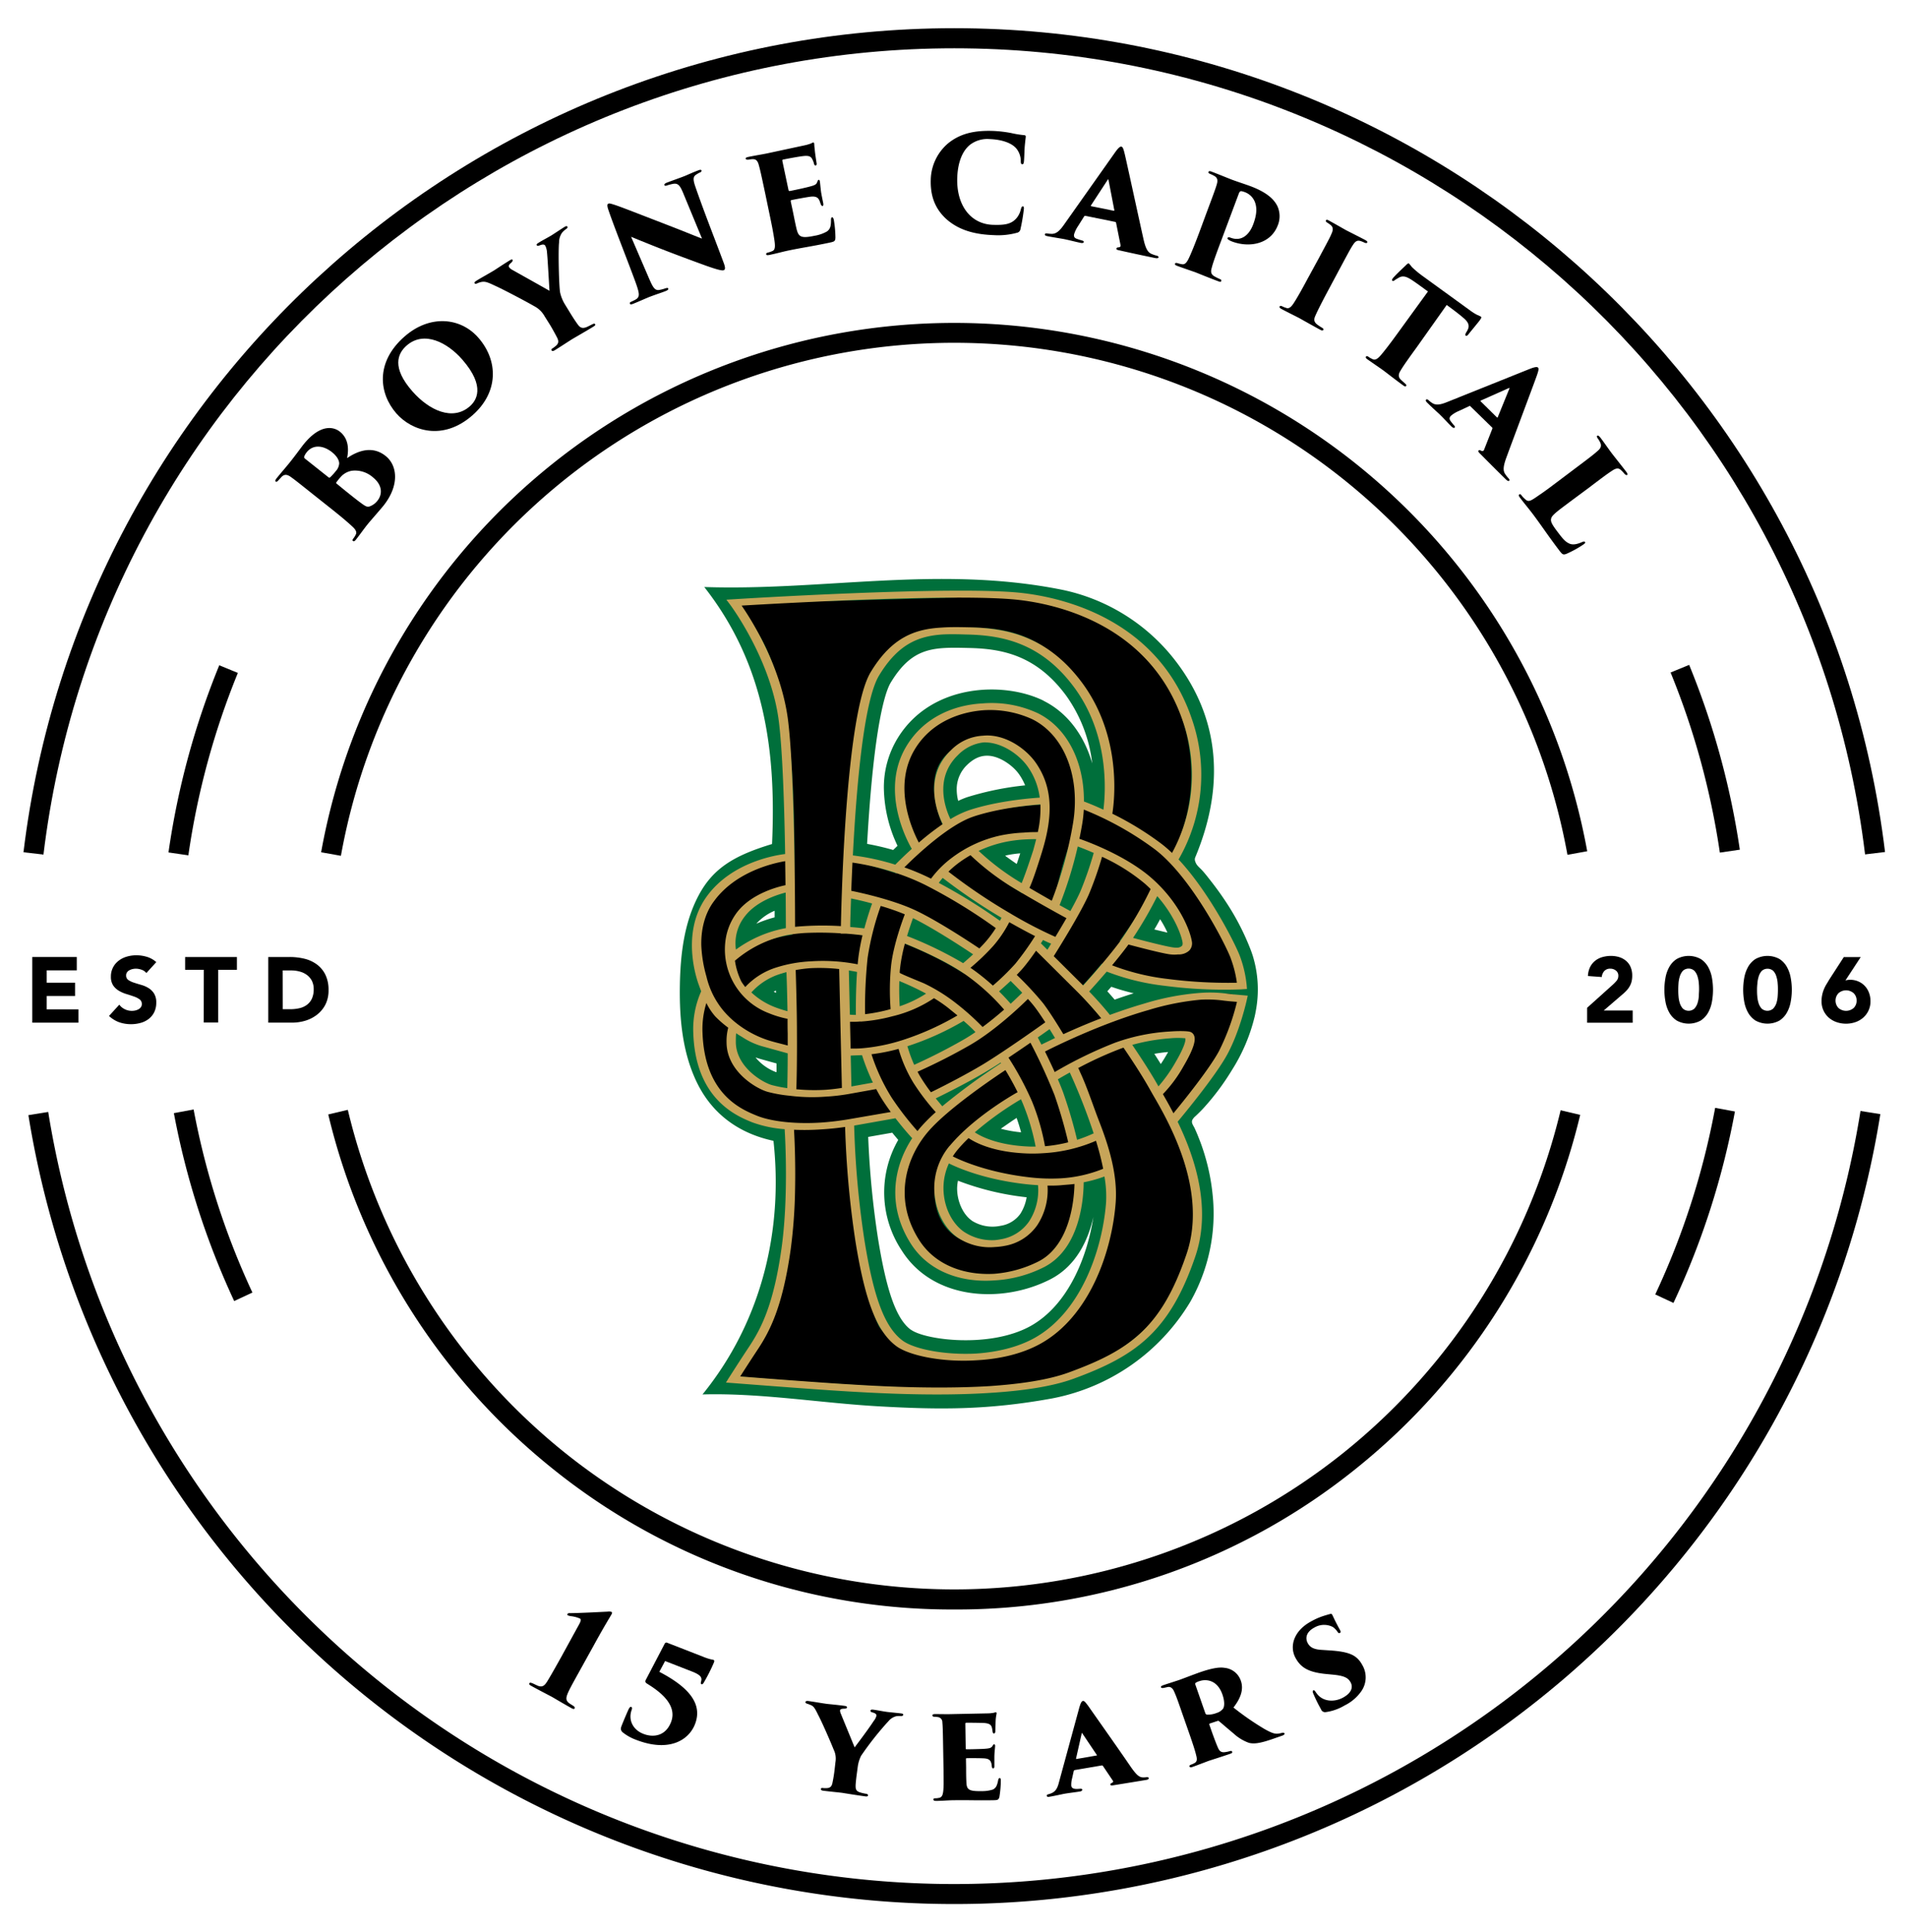
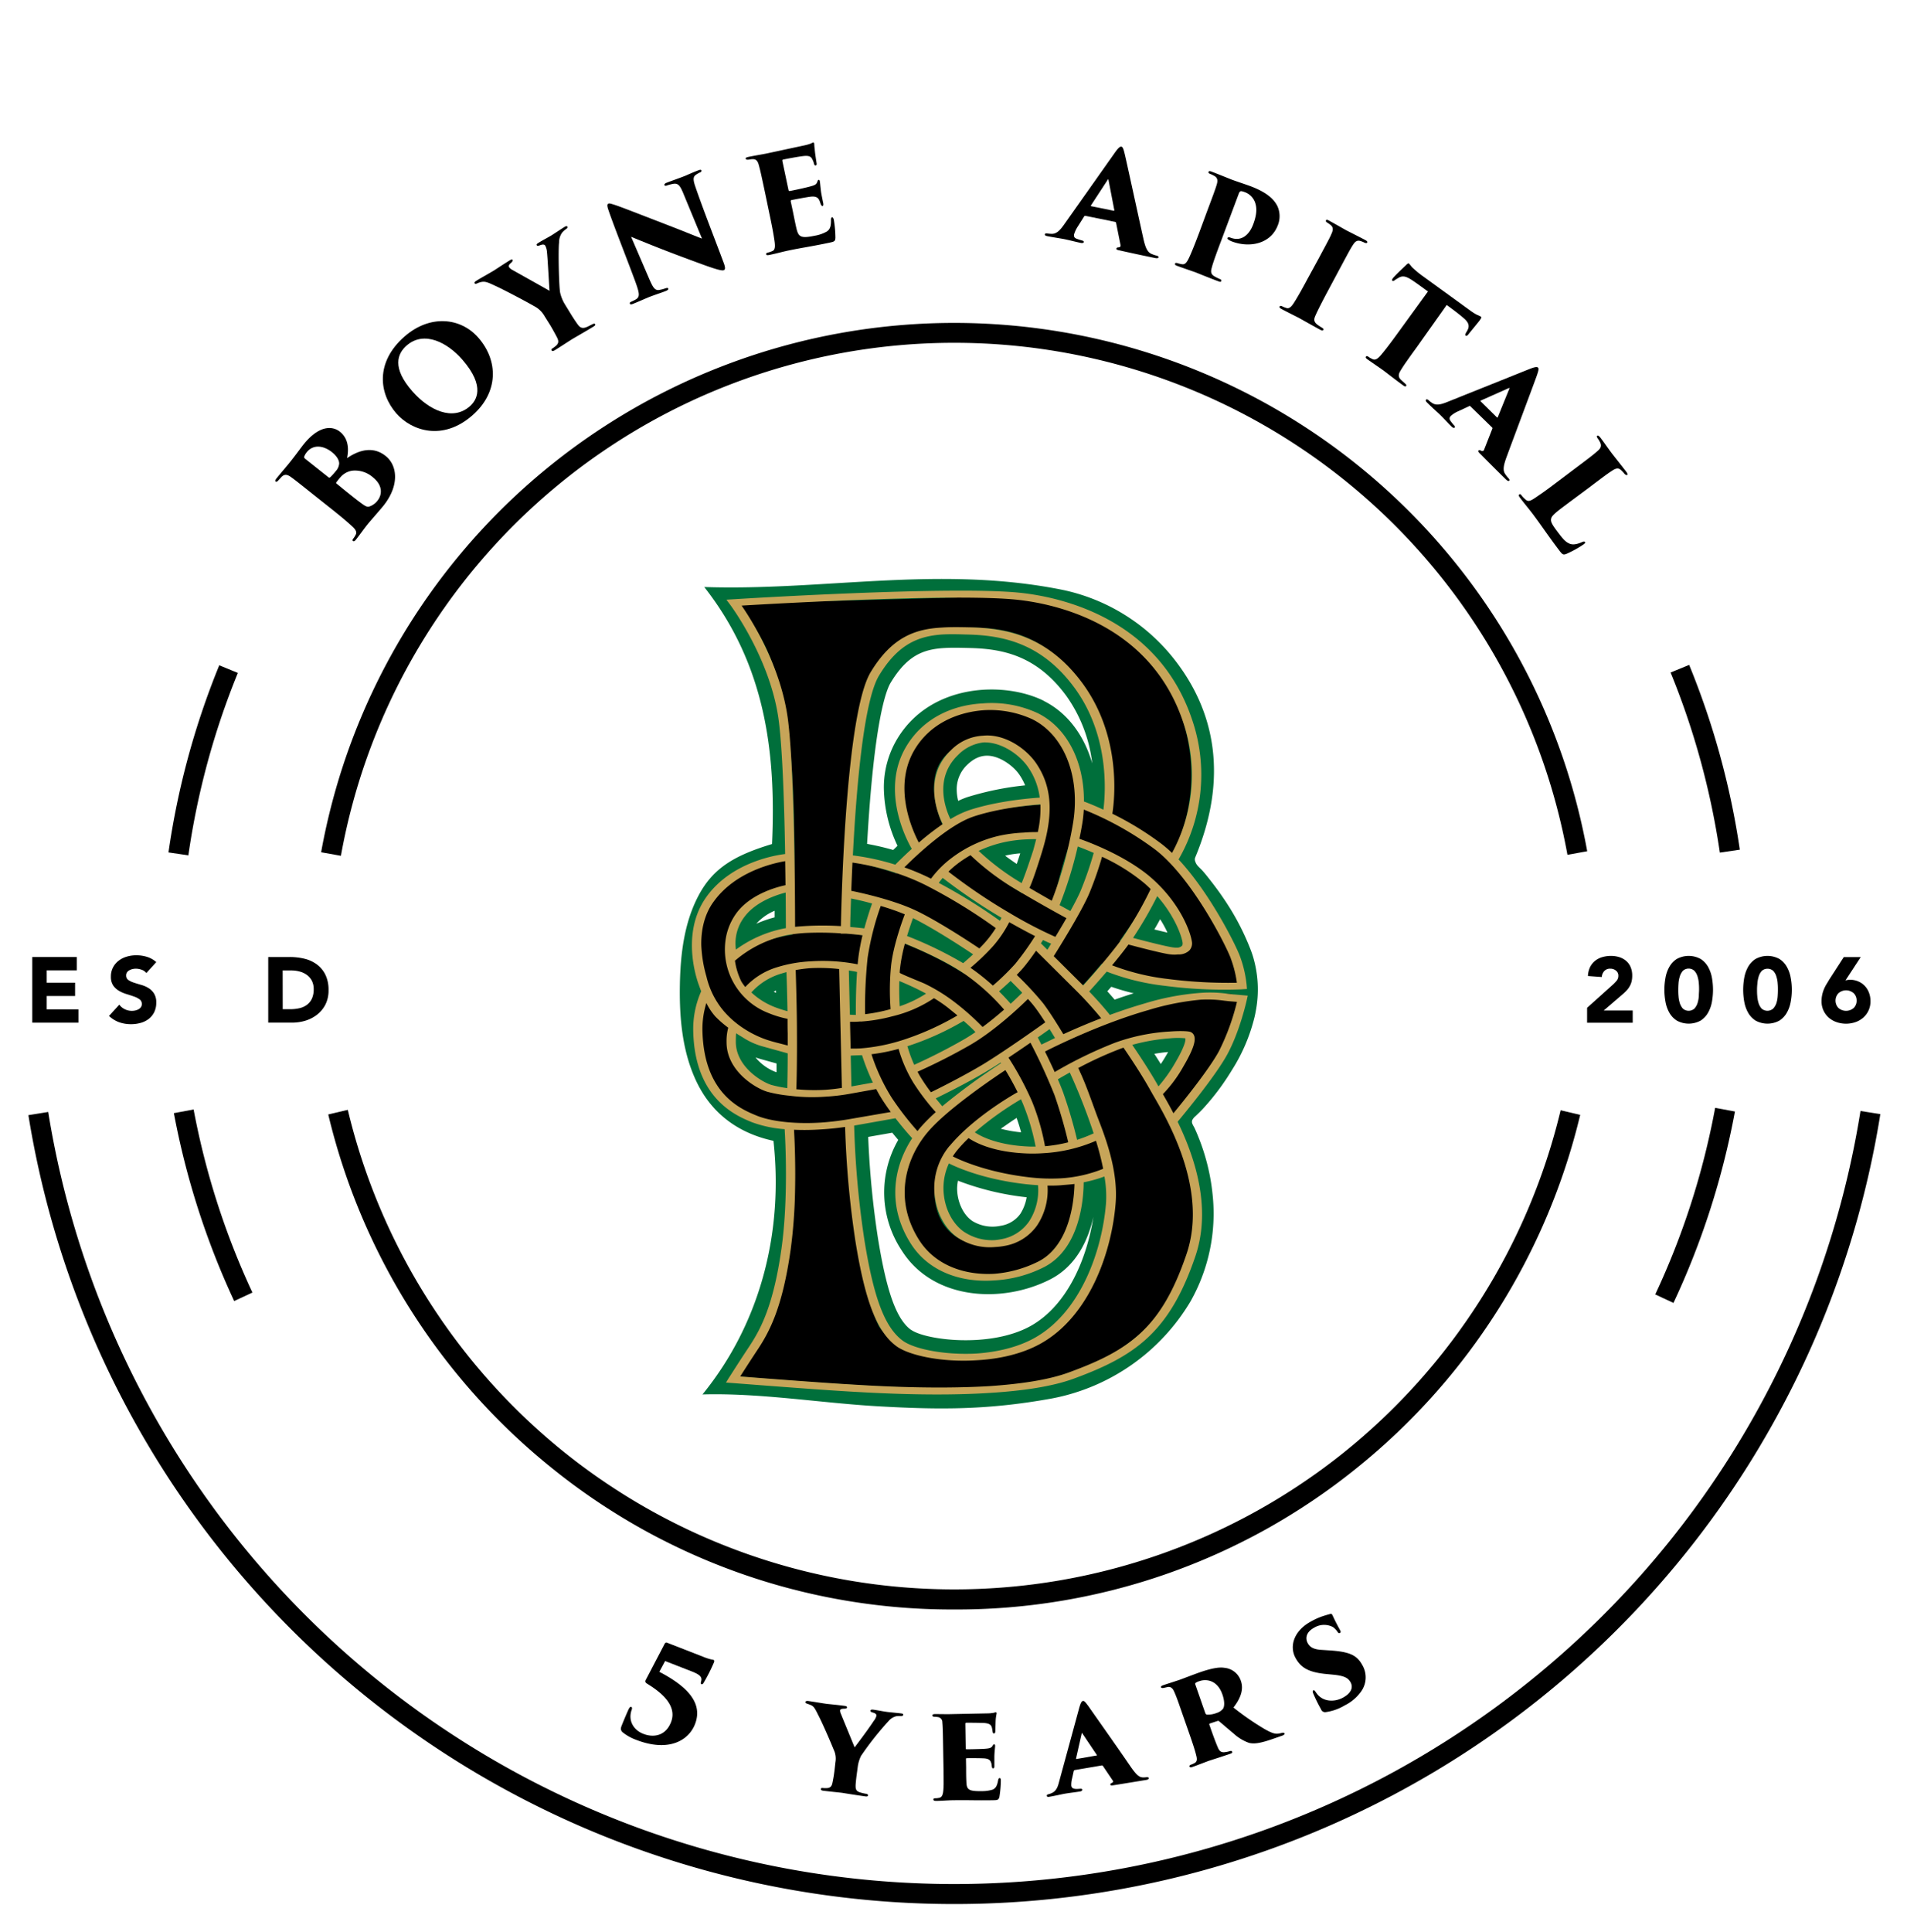
<svg xmlns="http://www.w3.org/2000/svg" id="Layer_1" data-name="Layer 1" viewBox="0 0 658.05 666.42">
  <path d="M108,170.51c-5.26-4.2-6.29-5-7.46-5.84-1.49-1.14-2.47-1.09-3.4-.14L96,165.77c-.46.5-.69.5-.87.35s-.13-.57.22-1c1.74-2.18,3.27-3.88,4.67-5.63,1.89-2.36,3.47-4.56,4.58-6,6-7.55,10.68-6.18,12.68-4.58,2.9,2.31,3.16,5.8,2.49,9.13,4.14-2.84,9-4.2,13.3-.74,4,3.17,4.93,10-.75,17.15-1.06,1.32-4.64,5.37-5.5,6.45-1.26,1.57-2.49,3.34-4,5.27-.4.5-.71.66-1,.46s-.22-.46.21-1a7.82,7.82,0,0,0,.72-1.19c.4-.72.18-1.55-1.06-2.71-1.85-1.71-3.87-3.44-8.37-7Zm5.34-5.87c.28.23.43.11.61,0a21,21,0,0,0,1.94-2.14,4.32,4.32,0,0,0,1.15-2.6c0-1.24-.92-2.67-2.46-3.9-2.9-2.31-6.47-2.82-8.73,0a5,5,0,0,0-.85,1.44c-.1.27-.14.47.36.87Zm5.68,4.54c1.72,1.37,4.2,3.4,6.11,4.75,1.2.85,1.78,1.08,2.71.65a5.87,5.87,0,0,0,2.45-1.91c1.49-1.86,2-5.1-1.6-8a9.36,9.36,0,0,0-7.2-2.29,6.64,6.64,0,0,0-4,2.24,18.19,18.19,0,0,0-1.43,1.79c-.12.14-.1.27.08.41Z" />
  <path d="M136.76,142.6c-6-6.88-7.3-17.64,2.82-26.5,8.74-7.67,19.34-6.61,25.47.38,7,8,7,18.91-2.06,26.82C152.83,152.19,142.1,148.7,136.76,142.6ZM159.49,124c-5-5.71-13.08-10.13-19.18-4.79-3.16,2.77-5.17,7.63,2,15.79,5.7,6.51,13.88,10.36,19.8,5.17C164.22,138.32,167.82,133.53,159.49,124Z" />
  <path d="M187.92,109.09a8.66,8.66,0,0,0-3.65-3.51c-3.07-1.78-10.87-5.86-13.42-7-2.87-1.36-3.61-1.6-5.09-1.23a7.32,7.32,0,0,0-1.14.42c-.41.2-.71.17-.85-.07s.1-.54.57-.82c1.6-1,4.6-2.65,6.09-3.56.66-.4,3-2,5.51-3.53.43-.27.79-.38.93-.15s0,.51-.47,1c-1,.76-.9,1.25-.71,1.56a3.08,3.08,0,0,0,1.08.89c1.32.75,11.5,6.44,12.84,7.23-.36-5.94-.64-11.14-.85-13.16a6.06,6.06,0,0,0-.59-2.37c-.26-.43-.71-.64-2-.12-.4.14-.79.21-.95-.06s0-.49.64-.87c1.6-1,3-1.67,4.49-2.58.54-.33,3.68-2.41,4.42-2.86.47-.29.83-.4,1-.13s0,.6-.51.9a7.58,7.58,0,0,0-1.34,1.25,5.78,5.78,0,0,0-1,3.33c-.32,2.45-.06,15.43.39,17.41A13.62,13.62,0,0,0,195,105.1l1.7,2.77c.38.63,1.36,2.23,2.48,3.8.67.93,1.35,1.85,3,1.25.8-.28,1.58-.76,2.29-1.08.5-.25.72-.23.89,0s0,.47-.57.82c-2.81,1.72-6.12,3.59-7.41,4.37-1.13.7-4.23,2.75-6,3.82-.55.33-.88.32-1.05,0s0-.5.49-.78a9.48,9.48,0,0,0,1.25-1c.85-.9.65-1.74,0-2.93-.89-1.71-1.92-3.49-2.3-4.11Z" />
  <path d="M210,72.59c-.46-1.29-.59-2.13-.08-2.33.34-.13.61-.09,2.07.37,2.37.78,5.43,2,18.71,7.13,5.92,2.28,10,4,11.54,4.54l-6.56-15.86c-1-2.35-1.68-3.38-3.5-3a14.14,14.14,0,0,0-2,.53c-.55.21-.85.09-.93-.13s.21-.57.68-.76c1.7-.67,4.52-1.64,6.22-2.31.94-.37,3-1.34,4.81-2,.63-.26,1-.25,1.08,0s0,.55-.54.75a6,6,0,0,0-1,.55c-1.34.73-1.48,1.62-.56,4.31,3,8.69,6.4,17.2,9.61,25.83.86,2.17.74,2.76.19,3s-2.4-.23-6.13-1.56c-3.9-1.41-9-3.3-12.46-4.63-3.24-1.23-9.08-3.55-13.38-5.34L223.94,96c1.3,3,1.92,4.11,3.28,4.06a11.44,11.44,0,0,0,2.38-.59c.65-.21.91-.16,1,.09s-.18.56-.86.83c-1.49.59-2.88,1-5.54,2-1,.39-4.08,1.76-5.74,2.42-.6.23-1,.28-1.1-.06s0-.51.64-.74c.36-.2.92-.42,1.35-.69,1.56-.91,1.35-2.06-.08-6.07C216,88.41,211.9,78.18,210,72.59Z" />
  <path d="M264,66.5c-1.54-7.3-1.78-8.19-2.17-9.6s-.92-2-2.1-2c-.42,0-1.05.13-1.51.18s-.85-.06-.91-.33.19-.46.9-.61c2.56-.54,4.73-.85,6.7-1.27l12.62-2.71a15,15,0,0,0,2.38-.69,4,4,0,0,1,.68-.33c.23,0,.31.13.36.35s0,.69.19,2c.05.92.29,2.51.65,4.87.08.36-.05.66-.31.72s-.45-.14-.58-.54a5.71,5.71,0,0,0-.56-1.52c-.44-1-1.15-1.44-3.33-1.16-1.51.17-5.42.9-6.77,1.19-.27.05-.33.21-.26.52l2.08,9.85c.06.32.15.53.47.47,1.26-.22,4.88-1,6.48-1.42,2.18-.55,2.73-.81,3-1.72.19-.46.28-.67.51-.71s.32.21.38.48c.1.45.21,2.11.45,3.88.17,1,.63,3.23.73,3.73s0,.88-.22.93-.47-.23-.64-.61l-.35-1c-.46-1.26-1.25-1.89-3.47-1.56-1.27.17-5,.86-6.35,1.15-.22.05-.22.28-.15.64l.66,3.09c.32,1.52.83,4.17,1.23,5.87.71,3.12,1.49,3.7,6.46,2.66a12.75,12.75,0,0,0,4.05-1.42c1.15-.76,1.48-1.86,1.45-4,0-.56.1-.86.37-.92s.49.36.61.9a39,39,0,0,1,.55,6.15c-.07,1.23-.38,1.34-2,1.69-6.18,1.31-9.6,1.75-14.3,2.74-2.11.44-4,1-6.42,1.49-.81.17-1.11.1-1.17-.22s.13-.49.8-.63a8.71,8.71,0,0,0,1.31-.47c1.21-.44,1-2.18.53-5-.29-1.81-.8-4.46-1.39-7.24Z" />
-   <path d="M326.55,75.57c-4.37-4-5.52-8.73-5.37-13.63a16.94,16.94,0,0,1,6-12.51c4-3.22,8.65-4.46,15.29-4.27a42.18,42.18,0,0,1,6.48.74,34.64,34.64,0,0,0,4.52.73c.5.06.49.34.48.61s-.18,1.46-.32,3-.17,4.2-.29,5.35c-.07.68-.17,1.09-.58,1.08s-.5-.34-.52-1a6.84,6.84,0,0,0-1.61-4.53c-1.55-1.75-4.72-3-9.16-3.16a9.8,9.8,0,0,0-6.79,2c-2.86,2.34-4.22,6.56-4.37,11.46-.27,9.43,4.67,15.89,12.35,16.12,3.76.11,6.1-.14,7.94-2.11a7,7,0,0,0,1.6-3c.26-1,.41-1.27.77-1.26s.36.47.34.84A61.48,61.48,0,0,1,352.14,79a1.5,1.5,0,0,1-1.22,1.3,24.57,24.57,0,0,1-7.91.82C337.06,80.91,331.24,79.73,326.55,75.57Z" />
  <path d="M374.55,74.46c-.22,0-.33,0-.47.23l-2.14,3.4a10.46,10.46,0,0,0-1.3,2.72c-.17.86.15,1.34,1.08,1.62.47.19,1.18.38,1.53.5.67.14.76.39.72.61s-.45.38-1,.26c-2-.41-3.51-.85-5.89-1.34-.49-.1-3.48-.56-5.73-1-.62-.13-.86-.36-.8-.63s.4-.38.94-.27a13.62,13.62,0,0,0,1.47.11c1.64,0,2.82-1.21,4.2-3.17L384.6,52.82c1.24-1.76,1.87-2.33,2.36-2.23s.73.8,1.16,2.57c.66,2.75,4.71,21.46,6.37,28.9.82,3.81,1.59,5.09,3.11,5.63a10.47,10.47,0,0,0,1.4.47c.58.12.82.35.76.62s-.4.39-1.26.21c-4.39-.89-9.49-2-12.35-2.65-.72-.14-1-.33-.91-.6s.32-.4.74-.41.76-.27.7-.7l-1.55-7.74a.37.37,0,0,0-.31-.34Zm9.7-1.77c.27.06.3-.08.27-.18l-2-10.4c-.07-.34-.18-.27-.31-.06l-5.76,8.82c-.08.13,0,.24.13.27Z" />
  <path d="M416.56,72.81c1.77-4.71,2.94-7.84,3.33-9.26.36-1.23.26-2.15-.69-2.75a10.81,10.81,0,0,0-1.56-.78c-.56-.21-.71-.46-.61-.72s.29-.38,1.1-.07c1.84.69,6.17,2.45,6.9,2.73,2.06.77,4.51,1.54,6.48,2.27,5.83,2.19,8.15,4.62,9.27,6.85a8.36,8.36,0,0,1,.18,6.57c-2.47,6.6-9.85,7.89-15.77,5.68a7.23,7.23,0,0,1-1.28-.63c-.23-.18-.41-.35-.31-.6s.33-.37,1.1-.08c3.56,1.33,6.32-.81,7.76-4.67,1.11-3,1.44-5.53.52-7.78a5.87,5.87,0,0,0-3.42-3.28,7.34,7.34,0,0,0-1.19-.35c-.37,0-.64.15-.91.88L421.33,83.2c-1.26,3.35-2.72,7.25-3.18,9.13-.38,1.28-.38,2.2.81,2.94a16.29,16.29,0,0,0,1.81.92c.64.24.76.44.63.78s-.35.3-1,.06c-3-1.1-7.45-2.93-7.84-3.08-.21-.08-4.94-1.7-6.39-2.25-.6-.22-.81-.45-.7-.75s.5-.3,1-.12a12.2,12.2,0,0,0,1.36.31c.92.15,1.53-.31,2.31-1.87.85-1.74,2.07-4.75,3.63-8.91Z" />
  <path d="M455,89.23c3.35-6.26,4-7.43,4.54-8.78.53-1.18.47-2.14-.33-2.78a8.75,8.75,0,0,0-1.12-.81c-.49-.26-.68-.57-.53-.85s.39-.26,1.08.11c1.61.87,5.5,3.1,5.83,3.28s5.19,2.62,6.64,3.4c.69.37.8.63.67.88s-.58.21-1,0-.67-.31-1.24-.51c-1.15-.36-1.84,0-2.7,1.36-.81,1.23-1.37,2.28-4.72,8.53l-3.8,7.11c-1.71,3.19-3.68,7-4.42,8.74-.49,1.1-.63,1.95.43,2.88a14.56,14.56,0,0,0,1.67,1.15c.68.37.76.62.63.86s-.42.3-1.07-.05c-2.74-1.47-7-3.9-7.36-4.09-.2-.11-4.5-2.26-5.87-3-.65-.35-.93-.6-.76-.93s.54-.23,1,0,.85.35,1.33.51c.92.33,1.67-.4,2.42-1.51,1.07-1.61,2.71-4.47,4.82-8.43Z" />
  <path d="M488.82,119.87c-2.1,2.89-4.6,6.34-5.54,8-.63,1-.93,2,0,3,.43.43.85.78,1.46,1.34s.64.69.45.95-.43.2-1.1-.29c-2.52-1.83-6-4.54-6.62-5s-4.31-3-5.53-3.85c-.59-.43-.8-.69-.58-1s.56-.16,1,.16.83.49,1.29.72c.92.44,1.77-.19,2.66-1.18,1.28-1.45,3.29-4.06,5.9-7.66l10.54-14.52c-1.45-1-3.72-2.75-5.65-4-2.15-1.39-3.32-1.5-4.74-.55a8.09,8.09,0,0,0-1,.61c-.29.24-.62.45-.88.27s-.12-.54.24-1c1.25-1.41,3.11-3.12,4.39-4.34.48-.5.86-.79,1.08-.63a14.27,14.27,0,0,1,1,1.21,34,34,0,0,0,3.92,3.25l16.12,11.69a18.48,18.48,0,0,0,2.44,1.55,12,12,0,0,1,1.31.61c.33.24.21.49-.46,1.42-.38.52-3.1,3.8-3.81,4.7-.41.49-.69.63-.91.47s-.21-.49.08-1,.36-.58.46-.8c.69-1.25.78-2.54-1.3-4.28-1.14-1-3-2.47-5.83-4.51Z" />
  <path d="M507.39,140.16c-.17-.16-.3-.15-.52,0l-3.64,1.69a10.06,10.06,0,0,0-2.57,1.59c-.6.62-.6,1.2,0,1.94.29.42.78,1,1,1.25.5.48.43.74.27.9s-.58.07-1-.34c-1.48-1.44-2.5-2.63-4.23-4.32-.36-.35-2.62-2.36-4.26-4-.46-.45-.53-.77-.33-1s.55-.1.94.28a11.72,11.72,0,0,0,1.17.89c1.38.89,3,.52,5.24-.39l28.06-11.25c2-.8,2.84-.94,3.2-.59s.17,1.07-.42,2.79c-.94,2.67-7.68,20.59-10.31,27.74-1.38,3.64-1.43,5.13-.44,6.41a9,9,0,0,0,.92,1.16c.42.41.49.74.3.93s-.55.11-1.17-.5c-3.21-3.13-6.88-6.84-8.95-8.92-.52-.51-.62-.8-.43-1s.49-.17.84.05.78.19,1-.2l2.89-7.35a.38.38,0,0,0-.07-.46Zm9.11,3.78c.19.19.29.09.32,0l4-9.82c.12-.33,0-.33-.23-.22l-9.63,4.29c-.12.06-.12.19,0,.29Z" />
  <path d="M542,172.91c-3.69,2.79-6.41,4.66-6.71,5.86-.3,1,0,1.87,2.33,4.9,1.51,2,2.43,3.15,3.75,3.76,1.06.58,2.48.48,4.5-.41.49-.19.84-.34,1.06-.05s0,.43-.48.82a37,37,0,0,1-5.95,3.28c-1.17.43-1.43.16-2.53-1.3-3.8-5-6.15-8.61-9.07-12.48-1.3-1.72-2.9-3.61-4.41-5.62-.39-.51-.54-.86-.21-1.11s.5,0,.88.49.71.78,1.09,1.13c1.21,1.15,1.89.69,4.9-1.41,1.52-1,3.74-2.65,6-4.36l6.44-4.85c6-4.49,6.58-5,7.7-6,1-.85,1.39-1.57,1-2.68a9.22,9.22,0,0,0-.89-1.56c-.31-.4-.51-.82-.22-1s.65.09,1.2.82c1.57,2.08,2.89,4.06,4,5.49.25.33,3.77,4.78,4.77,6.09.49.66.55,1,.33,1.13s-.68-.06-1.06-.58a13.56,13.56,0,0,0-1.09-1.13c-.92-.85-1.81-.58-3.15.31s-2,1.33-8,5.88Z" />
-   <path d="M200.65,575.25c-2.2,4-4.1,7.31-4.78,9-.55,1.37-.72,2.32.49,3.26.56.41,1.2.76,1.54,1s.53.56.4.8-.34.33-1,0c-3-1.66-6.38-3.69-6.74-3.89s-4.79-2.49-7.35-3.91c-.61-.33-.68-.58-.54-.82s.32-.3.88-.09,1.25.59,2.05.93c1.59.62,2.34-.07,3.26-1.55,1.06-1.72,2.69-4.58,4.89-8.54l6-10.94c.65-1.16.88-1.87.36-2.16a10.64,10.64,0,0,0-2.85-.79,5,5,0,0,1-1.26-.28c-.2-.11-.32-.28-.21-.48a.81.81,0,0,1,.75-.31c3.2,0,10.2-.38,13.16-.52a2.78,2.78,0,0,1,1.3.09c.32.18.21.48,0,.88s-2.66,4.34-6,10.47Z" />
  <path d="M229.51,573l-2,3.72c9.76,5.08,15.14,10.82,12.31,18.07-2.16,5.54-9,9.79-20.37,5.37a16.46,16.46,0,0,1-4.71-2.67c-.67-.8-.59-1.26-.17-2.33.53-1.36,1.74-4.23,2.4-5.65.3-.52.56-.81.86-.69s.32.56.15,1c-1.33,3.66.58,7,4.08,8.32,3.24,1.26,7.56.89,9.49-4.06,2.48-6.35-4.81-11.11-8.12-13.19-.61-.34-.91-.7-.6-1.36l6.38-12.21c.31-.66.56-.81,1.07-.61l12.41,4.84a18,18,0,0,0,2.57.85c.36.09.69.12.82.17.3.12.55.22.29.9a61.83,61.83,0,0,1-3.5,6.94c-.12.2-.42.72-.77.59s-.3-.36-.18-.91c.4-1.41,0-2.28-3.42-3.59Z" />
  <path d="M288.29,607.87a7.13,7.13,0,0,0-.62-4.33c-1.39-3.47-4.26-9.95-5.37-12-1.33-2.76-1.71-3.09-3-3.54a7,7,0,0,0-.84-.3c-.44-.15-.55-.35-.52-.58s.38-.41.88-.34c1.9.25,4.92.79,6.51,1,.64.08,3.56.33,6.23.7.5.06.75.28.72.51s-.19.39-.8.44c-1.24,0-1.56.26-1.6.58a2.55,2.55,0,0,0,.26,1.14c.49,1.22,4.25,10.36,4.77,11.63,3.71-4.91,5.59-7.57,6.58-9.1a4.85,4.85,0,0,0,.92-1.72c.07-.5-.07-.89-1.45-1.26-.35-.09-.61-.26-.57-.58s.29-.42,1-.34c1.73.24,3.11.56,4.79.78.5.07,4,.4,4.78.51.46.06.76.19.73.46s-.3.47-.85.45a7.42,7.42,0,0,0-1.58.06,5.1,5.1,0,0,0-2.62,1.64,107.4,107.4,0,0,0-9.5,12,12.14,12.14,0,0,0-1.12,3.54l-.37,2.77c-.08.59-.27,2-.4,3.69,0,1-.14,2.06,1.36,2.58a14.1,14.1,0,0,0,2.29.54c.45.06.65.31.62.54s-.2.44-.79.36c-3-.4-6.7-1-8.1-1.23-1.18-.15-4.69-.49-6.6-.74-.59-.08-.79-.29-.75-.61s.24-.38.83-.3a7.45,7.45,0,0,0,1.43,0c1.12-.12,1.54-.81,1.74-1.93.36-1.67.58-3.34.66-3.93Z" />
  <path d="M325.45,602.75c-.1-6.59-.16-7.33-.27-8.61a1.76,1.76,0,0,0-1.5-1.8,9.65,9.65,0,0,0-1.24-.12c-.59,0-.69-.26-.69-.49s.22-.42.86-.43c2.47,0,4.4.07,6.14,0l11.9-.24a12.29,12.29,0,0,0,2.33-.22,2.08,2.08,0,0,1,.64-.15c.23,0,.32.18.28.41-.08.5-.21,1-.29,1.92s-.06,1.84-.16,4.31c0,.32-.17.65-.45.65s-.41-.18-.46-.54c-.1-.55-.11-.87-.26-1.46-.24-.91-.75-1.46-2.72-1.61-1.51-.06-4.86-.1-6.14-.08-.23,0-.32.14-.31.42l.13,8.37c0,.28.06.37.33.37,1.24,0,4.07-.07,5.68-.14,2.24-.13,2.78-.28,3.27-1.06.18-.37.36-.51.55-.52s.32.27.32.5c0,.46-.23,2.2-.26,3.67,0,.87,0,3,0,3.43s-.13.69-.4.7-.42-.18-.47-.64c-.05-.22-.05-.5-.1-.77-.25-1.24-.72-2-2.88-2.06-1.28-.07-4.39-.07-5.68-.05-.22,0-.27.1-.27.33l.05,2.88c0,1.33,0,3.21.08,4.81.09,2.79.61,3.42,5.27,3.35a12.47,12.47,0,0,0,3.8-.52c1.13-.48,1.58-1.45,1.91-3.29.09-.45.27-.69.54-.69s.37.31.38.82a38.48,38.48,0,0,1-.5,5.73c-.31,1-.63,1.06-2.14,1.09-6.13.1-9.06-.08-13.41,0-1.93,0-3.89.2-6.23.24-.77,0-1-.22-1-.49s.14-.42.82-.43c.41,0,.73-.06,1.19-.15,1.32-.26,1.44-1.81,1.53-4.61,0-1.51,0-3.71-.05-5.9Z" />
  <path d="M370.86,610.61a.54.54,0,0,0-.38.49l-.55,2.46a8.28,8.28,0,0,0-.26,2.51c.23,1.31,1.95,1.06,3,1,.59-.06.76.1.79.28s-.14.53-.68.63c-2,.34-3.36.44-5.66.84-.45.08-3.05.67-5,1-.63.11-.84,0-.89-.31s.15-.49.65-.58c1.9-.56,2.84-1.28,3.55-4.15l6.81-25c.59-2.23.94-2.9,1.43-3s.91.45,1.95,1.85c1.37,2,10.92,15.48,14.66,21,1.9,2.65,2.8,3.56,4.37,3.52a9.17,9.17,0,0,0,.92-.07c.5-.08.81.09.84.32s-.28.51-.73.59c-4.56.75-9.26,1.52-11.66,1.89-.54.09-.84,0-.88-.26s.21-.41.46-.55.74-.31.43-.77l-3.45-5.12a.43.43,0,0,0-.4-.16Zm7.41-5c.27,0,.26-.13.2-.22l-5-7.45c-.18-.2-.16-.11-.22.09l-1.94,8.6c0,.15.08.18.17.16Z" />
  <path d="M408,591.2c-2-5.83-2.28-6.38-2.79-7.56-.64-1.57-1.51-1.84-2.37-1.65s-1.08.24-1.4.3-.72,0-.8-.21,0-.47.63-.7c1.56-.54,5.58-1.8,6.06-2,.64-.23,4.66-1.77,6.61-2.46,3.89-1.35,6.7-1.9,8.56-1.58a6.6,6.6,0,0,1,5.71,4.56c1,2.94-.13,6-2.58,9.14a95.54,95.54,0,0,0,10.61,7.35c2.79,1.6,3.89,1.85,5.16,1.6a10.09,10.09,0,0,0,1.09-.24c.4-.09.69.05.77.27s-.3.54-.64.66l-3.38,1.18c-4.49,1.56-6.5,1.78-8.24,1.37a15.5,15.5,0,0,1-5.29-3.2c-2.87-2.39-4-3.42-5.08-4.29a.46.46,0,0,0-.51-.06l-2.61.86a.3.3,0,0,0-.2.41l.8,2.29c1,2.81,1.7,4.59,2.18,5.69.42.92.91,1.62,2.18,1.52a9.58,9.58,0,0,0,1.86-.36c.71-.2.78,0,.86.23s0,.45-.6.65c-2.64.92-7.26,2.38-7.48,2.46-.43.15-4.45,1.7-5.7,2.13-.65.23-.86.06-.95-.2s.13-.48.56-.63.89-.36,1.29-.6c.72-.44.84-1.21.46-2.58-.37-1.62-1.2-4.14-2.48-7.81Zm7.94-.15a.77.77,0,0,0,.54.44,8.24,8.24,0,0,0,3.38-.59,4.47,4.47,0,0,0,2.17-1.44c.51-.76.63-2.5-.21-4.92-1.86-5.31-5.93-5.3-7.87-4.62a4.41,4.41,0,0,0-1.38.62c-.14.15-.22.22-.11.53Z" />
  <path d="M457.4,590.63a1.48,1.48,0,0,1-1.56-1,52,52,0,0,1-2.71-5.51c-.27-.69-.13-.92.07-1s.41,0,.64.33a9,9,0,0,0,.62.86c2.12,2.77,6,2.91,8.93,1.33,3.27-1.76,3.45-3.83,2.69-5.24s-1.85-2.28-6-2.69l-3-.29c-5.92-.66-8.35-2.37-10.08-5.59-2.14-4.06-.45-9.33,5.39-12.48a23,23,0,0,1,4.61-2c.63-.19,1.34-.41,2-.58.41-.11.55,0,.73.29.65,1.31.89,2,2.63,5.18.33.61.34.91,0,1.06s-.44.14-.85-.42a6.24,6.24,0,0,0-1.6-1.63,6.59,6.59,0,0,0-6.39.22c-3,1.62-3.08,3.84-2.27,5.33s2.11,2.19,4.8,2.35l2.75.18c7,.47,9.47,1.66,11.36,5.17a8.34,8.34,0,0,1-.4,8.9,15.18,15.18,0,0,1-5.77,4.92A17.28,17.28,0,0,1,457.4,590.63Z" />
  <path d="M11.14,330.14H26.49v4.6H16.12V339h9.79v4.59H16.12v4.6H27.06v4.59H11.14Z" />
  <path d="M50.51,335.66a3.56,3.56,0,0,0-1.64-1.13,6,6,0,0,0-2-.37,5.5,5.5,0,0,0-1.12.13,4.52,4.52,0,0,0-1.08.4,2.32,2.32,0,0,0-.83.72,1.77,1.77,0,0,0-.32,1.08,1.81,1.81,0,0,0,.76,1.57,7.22,7.22,0,0,0,1.93.92c.78.26,1.61.51,2.51.77a10,10,0,0,1,2.5,1.08,5.9,5.9,0,0,1,1.93,1.89,5.71,5.71,0,0,1,.77,3.15,7.38,7.38,0,0,1-.7,3.29,6.66,6.66,0,0,1-1.9,2.33,8,8,0,0,1-2.78,1.37,12.07,12.07,0,0,1-3.33.45,12.31,12.31,0,0,1-4.09-.67,10.25,10.25,0,0,1-3.5-2.17l3.54-3.89a5.22,5.22,0,0,0,1.93,1.58,5.51,5.51,0,0,0,2.41.55,5.14,5.14,0,0,0,1.22-.14,4.14,4.14,0,0,0,1.12-.43,2.45,2.45,0,0,0,.8-.73,1.86,1.86,0,0,0,.3-1.06,1.91,1.91,0,0,0-.78-1.61,7.19,7.19,0,0,0-2-1c-.79-.28-1.64-.56-2.55-.83a11.55,11.55,0,0,1-2.56-1.12,6.29,6.29,0,0,1-2-1.85,5.32,5.32,0,0,1-.78-3,6.76,6.76,0,0,1,.72-3.19,6.89,6.89,0,0,1,1.91-2.3A8.34,8.34,0,0,1,43.78,330a11.6,11.6,0,0,1,3.22-.46,12.69,12.69,0,0,1,3.7.54,8.51,8.51,0,0,1,3.23,1.82Z" />
-   <path d="M70.33,334.55H63.88v-4.41H81.75v4.41H75.3v18.18h-5Z" />
  <path d="M92.56,330.14H100a21.5,21.5,0,0,1,5.15.61,11.92,11.92,0,0,1,4.26,2,9.75,9.75,0,0,1,2.89,3.53,11.86,11.86,0,0,1,1.07,5.26,10.8,10.8,0,0,1-1,4.84,10.44,10.44,0,0,1-2.79,3.51,12.48,12.48,0,0,1-4,2.15,15.77,15.77,0,0,1-4.82.73H92.56Zm5,18h2.58a14.16,14.16,0,0,0,3.21-.35,6.81,6.81,0,0,0,2.57-1.17,5.65,5.65,0,0,0,1.71-2.13,7.71,7.71,0,0,0,.62-3.24,6.38,6.38,0,0,0-.62-2.89,5.94,5.94,0,0,0-1.68-2,7.27,7.27,0,0,0-2.47-1.19,10.85,10.85,0,0,0-3-.4H97.54Z" />
  <path d="M547.66,347.66l8.77-7.88a14.57,14.57,0,0,0,1.34-1.37,2.62,2.62,0,0,0,.67-1.79,2.15,2.15,0,0,0-.83-1.8,3,3,0,0,0-1.94-.66,2.67,2.67,0,0,0-2.09.83,3.42,3.42,0,0,0-.85,2.05l-4.78-.35a7.82,7.82,0,0,1,.73-3.05,6.44,6.44,0,0,1,1.69-2.15,7.07,7.07,0,0,1,2.48-1.3,10.74,10.74,0,0,1,3.07-.43,9.64,9.64,0,0,1,2.88.43,6.8,6.8,0,0,1,2.32,1.28,5.75,5.75,0,0,1,1.55,2.12,7.39,7.39,0,0,1,.56,3,8.39,8.39,0,0,1-.22,2,6.28,6.28,0,0,1-.63,1.59,7.27,7.27,0,0,1-.94,1.33,14.59,14.59,0,0,1-1.18,1.18l-6.86,5.9h10v4.21H547.66Z" />
  <path d="M574.33,341.44a22.84,22.84,0,0,1,.37-4.08,11.78,11.78,0,0,1,1.31-3.77,7.64,7.64,0,0,1,2.57-2.76,8.56,8.56,0,0,1,8.29,0,7.73,7.73,0,0,1,2.57,2.76,12,12,0,0,1,1.31,3.77,23.3,23.3,0,0,1,0,8.16,12,12,0,0,1-1.31,3.77,7.9,7.9,0,0,1-2.57,2.76,8.56,8.56,0,0,1-8.29,0,7.8,7.8,0,0,1-2.57-2.76,11.78,11.78,0,0,1-1.31-3.77A22.84,22.84,0,0,1,574.33,341.44Zm4.79,0c0,.59,0,1.31.08,2.14a10,10,0,0,0,.43,2.39,5.06,5.06,0,0,0,1.07,1.95,3,3,0,0,0,4,0,5.09,5.09,0,0,0,1.09-1.95,10.5,10.5,0,0,0,.43-2.39c0-.83.08-1.55.08-2.14s0-1.31-.08-2.14a10.4,10.4,0,0,0-.43-2.39,5,5,0,0,0-1.09-2,2.94,2.94,0,0,0-4,0,5,5,0,0,0-1.07,2,9.89,9.89,0,0,0-.43,2.39C579.14,340.13,579.12,340.84,579.12,341.44Z" />
  <path d="M601.52,341.44a23.78,23.78,0,0,1,.36-4.08,12,12,0,0,1,1.31-3.77,7.73,7.73,0,0,1,2.57-2.76,8.58,8.58,0,0,1,8.3,0,7.7,7.7,0,0,1,2.56,2.76,11.78,11.78,0,0,1,1.31,3.77,22.68,22.68,0,0,1,0,8.16,11.78,11.78,0,0,1-1.31,3.77,7.87,7.87,0,0,1-2.56,2.76,8.58,8.58,0,0,1-8.3,0,7.9,7.9,0,0,1-2.57-2.76,12,12,0,0,1-1.31-3.77A23.78,23.78,0,0,1,601.52,341.44Zm4.78,0c0,.59,0,1.31.08,2.14a10.5,10.5,0,0,0,.43,2.39,5.19,5.19,0,0,0,1.07,1.95,3,3,0,0,0,4,0A5,5,0,0,0,613,346a10,10,0,0,0,.43-2.39c.06-.83.08-1.55.08-2.14s0-1.31-.08-2.14a9.89,9.89,0,0,0-.43-2.39,4.88,4.88,0,0,0-1.08-2,3,3,0,0,0-4,0,5.12,5.12,0,0,0-1.07,2,10.4,10.4,0,0,0-.43,2.39C606.33,340.13,606.3,340.84,606.3,341.44Z" />
  <path d="M636.8,338.22a7,7,0,0,1,.77-.16,4.11,4.11,0,0,1,.8-.07,7,7,0,0,1,2.9.58,6.59,6.59,0,0,1,2.23,1.56,6.92,6.92,0,0,1,1.44,2.35,8.08,8.08,0,0,1,.51,2.88A7.42,7.42,0,0,1,643,351a8.06,8.06,0,0,1-2.68,1.58,10.06,10.06,0,0,1-6.62,0A8.11,8.11,0,0,1,631,351a7.42,7.42,0,0,1-2.44-5.62,10.13,10.13,0,0,1,.23-2.21,10.27,10.27,0,0,1,.59-1.9,11.39,11.39,0,0,1,.86-1.71c.33-.54.67-1.1,1-1.67l5-7.73h5.84Zm3.86,6.95a3.42,3.42,0,0,0-1-2.53,3.94,3.94,0,0,0-5.27,0,3.71,3.71,0,0,0,0,5.07,4,4,0,0,0,5.27,0A3.44,3.44,0,0,0,640.66,345.17Z" />
  <path d="M117.64,295.22,110.81,294a222,222,0,0,1,436.89-.35l-6.82,1.23a215.05,215.05,0,0,0-423.24.34Z" />
  <path d="M329.29,555.22a219.56,219.56,0,0,1-138.71-48.67,222.9,222.9,0,0,1-77.31-122.1l6.75-1.59a216,216,0,0,0,74.9,118.28,215,215,0,0,0,268.7,0A216,216,0,0,0,538.53,383l6.75,1.59a222.87,222.87,0,0,1-77.32,122A219.55,219.55,0,0,1,329.29,555.22Z" />
-   <path d="M15,294.79,8.1,294C27.74,131.92,165.82,9.73,329.29,9.73S630.81,131.9,650.47,293.91l-6.89.83C624.35,136.21,489.23,16.66,329.29,16.66S34.2,136.23,15,294.79Z" />
  <path d="M329.29,656.83A323.62,323.62,0,0,1,9.8,384.69l6.84-1.1A316.68,316.68,0,0,0,642,383.25l6.85,1.08a323.62,323.62,0,0,1-319.55,272.5Z" />
  <path d="M80.81,448.82A272.14,272.14,0,0,1,60,384l6.81-1.27A265.63,265.63,0,0,0,87.1,445.89Z" />
  <path d="M577.46,449.47l-6.28-2.94a265.42,265.42,0,0,0,20.67-64.36l6.82,1.26A272,272,0,0,1,577.46,449.47Z" />
  <path d="M593.47,294.12a266.29,266.29,0,0,0-17-62.13l6.41-2.63a272.63,272.63,0,0,1,17.48,63.75Z" />
  <path d="M65,295.06l-6.86-1A272.25,272.25,0,0,1,75.66,229.5l6.42,2.63A266.11,266.11,0,0,0,65,295.06Z" />
  <path d="M432.34,329.86c-.26-.83-.55-1.66-.87-2.47A85.79,85.79,0,0,0,423,311.08c-1.67-2.54-3.46-5-5.34-7.39-.89-1.14-1.78-2.29-2.75-3.36s-2-1.75-2.41-3a2,2,0,0,1-.1-1.47c11.45-27.32,7.27-50.94-8.35-69.86a66.35,66.35,0,0,0-37.65-22.57c-42.41-8.48-82.1.45-123.38-.93,21.19,27,24.81,57.31,23.39,88.66-12.77,3.87-20.22,8.15-25.29,17.64s-6.35,20.53-6.52,31.28c-.18,11.48.92,23.29,6,33.58s13.89,17.21,26.3,19.89c3.37,30.73-4,62.28-24.49,87.48,19.95-.57,41,3,60.95,4.11,21.49,1.22,37.85,1.22,59.53-2.7a71.08,71.08,0,0,0,47.84-33.36,61.58,61.58,0,0,0,7.71-36.93,71.54,71.54,0,0,0-2.58-13.22c-.63-2.17-1.37-4.31-2.21-6.4-.42-1.09-.88-2.16-1.36-3.22s-1.32-1.92-.84-3a4.41,4.41,0,0,1,1.08-1.28c1.06-1,2.09-2,3.08-3.11a84.3,84.3,0,0,0,9.49-12.78,61.11,61.11,0,0,0,7.85-18.46c.15-.65.28-1.31.4-2A39.58,39.58,0,0,0,432.34,329.86ZM264.08,213.12c21.11-1.17,69.7-3.54,87.42-1.61,12.54,1.36,42.85,7.9,53.23,39.1a53.12,53.12,0,0,1,2.78,16.81,51.1,51.1,0,0,1-4,19.86,108,108,0,0,0-14.62-9.22c.16-1.76.3-4,.3-6.6,0-9.89-2-25-11.88-38.49-13.46-18.29-30-20.94-42.85-21.2s-26.14-.53-37.12,17.68c-8,13.19-10.2,60.83-10.84,85.26-2.33-.06-4.85-.07-7.47.05-.07-16.24-.46-51.34-2.47-67C274.72,233.72,268.78,221.2,264.08,213.12Zm139,149.8c-.23.41-.47.84-.75,1.31-.63,1.07-1.22,2-1.77,2.83-.75-1.2-1.5-2.39-2.24-3.53C400.1,363.24,401.7,363,403.12,362.92Zm-4.76-42.28c.73-1.23,1.42-2.43,2-3.55a34.88,34.88,0,0,1,2.53,4.63C401.75,321.46,400.2,321.09,398.36,320.64Zm-14.93,1.48c-3,4-6.64,8.3-9.42,11.47-1.88-1.88-2.74-2.73-4.45-4.42,3.2-5.2,8.45-14,10.63-19.14,1.19-2.79,2.23-5.68,3.06-8.22a54.15,54.15,0,0,1,8.91,5.92A109.82,109.82,0,0,1,383.43,322.12Zm7.8,20.54c-2.13.66-4.31,1.39-6.56,2.18-.7-.82-1.53-1.78-2.53-2.88l1.38-1.56A79,79,0,0,0,391.23,342.66Zm-92.67-39.09c0-.34,0-.36,0-.71a82,82,0,0,1,8.89,2.3l1.25,1.17C304.92,305.13,301.26,304.2,298.56,303.57Zm4.77,40.82-.13,0c0-.84,0-1.74.07-2.67Q303.28,343.16,303.33,344.39Zm58-83.83a28.05,28.05,0,0,0-15.24-10.76,26.74,26.74,0,0,1,8.88,2.44c7.63,3.77,10.86,12.33,13.67,22.54.44,1.61-1.68,4.81-1.89,6.55,0-.84.11-1.69.11-2.51A31.13,31.13,0,0,0,361.31,260.56Zm1,40.06c-.42,1.32-.82,2.55-1.2,3.66l-.06,0C361.42,303.27,361.82,302.08,362.31,300.62Zm-44.39,9.21a68.9,68.9,0,0,0-6.95-2.77l.48-.49a67.59,67.59,0,0,1,6.45,2.76,179,179,0,0,1,20,11.86l-.2.24C333,318.33,324.31,312.85,317.92,309.83Zm4.68,25-.77.68c-2.35-1.21-4.55-2.21-6.3-2.95.05-.32.1-.65.16-1C317.72,332.48,320.12,333.58,322.6,334.85Zm-4.09-62.63a31.38,31.38,0,0,0,1.9,10.42c-.47.34-.91.63-1.38,1a34.74,34.74,0,0,1-2.28-11.74,21,21,0,0,1,3-11.14,22.28,22.28,0,0,1,10.91-8.93,24.56,24.56,0,0,0-4.93,3.59A22.56,22.56,0,0,0,318.51,272.22Zm2.13,25.33-.13.14h0Zm14.28,3,0,0,.35.31Zm-3,39.79a71.47,71.47,0,0,1,8.66,7.42c-.27.23-.54.43-.82.65-1.74-1.63-4.18-3.78-7.51-6.41a55.34,55.34,0,0,0-6.24-4.19l-2.31-2.41A68,68,0,0,1,332,340.38ZM333.73,275a29.49,29.49,0,0,0-3.09,1.28,16.3,16.3,0,0,1-.51-3.8,11.6,11.6,0,0,1,3.66-8.68c2.44-2.34,4.95-3.34,7.71-3.06,4,.41,8.26,3.61,10.19,6.41a19.57,19.57,0,0,1,2.05,3.77A102.57,102.57,0,0,0,333.73,275Zm18.34,19.33c-.48,1.47-.88,2.68-1.23,3.71-1.46-1-2.77-1.93-4-2.84.24-.06.45-.14.68-.19A37,37,0,0,1,352.07,294.37Zm-5.86,35.08a43.3,43.3,0,0,0,4.05-5.41l1,.57a48.37,48.37,0,0,1-8.33,9.54l-.73-.59C343.59,332.26,345,330.86,346.21,329.45Zm4.58,56.2c.62,1.75,1.14,3.45,1.56,5a41.62,41.62,0,0,1-7-1.24C347.34,388,349.19,386.69,350.79,385.65Zm.46-31.51c1.32-1.15,2.52-2.23,3.55-3.18l.34.46Zm3.17,11.95,1.07,2.19c-.43-.74-.83-1.44-1.22-2.09Zm5.71-124.32c-13.66-6.75-38.76-6-50.36,12.89A32.55,32.55,0,0,0,305,272a47.73,47.73,0,0,0,4.71,19.77l-1.5,1.44a90.68,90.68,0,0,0-9-2.1c2.37-41.74,6.44-52.79,8.12-55.58,7.5-12.43,14.8-12.28,26.89-12,11.38.23,23.33,2.38,33.68,16.44a50.16,50.16,0,0,1,9,23.38C374.09,253.57,368.23,245.78,360.13,241.77ZM307,318.07l.16.05c-.75,2.3-1.62,5.19-2.33,8.21C305.49,323.28,306.31,320.35,307,318.07Zm.8,49a49.7,49.7,0,0,0,4.27,8.75,76.69,76.69,0,0,0,5.28,7.34l-.28.3c-1.7-2.1-3.64-4.65-5.48-7.44a54.53,54.53,0,0,1-4.54-8.77Zm16.08,26.19c.67-.77,1.45-1.59,2.32-2.44-.4.44-.79.88-1.17,1.33a27.4,27.4,0,0,0-6.44,17.65,28.54,28.54,0,0,0,.24,3.68c.93,7.05,4.56,13.44,9.72,17.08a24.19,24.19,0,0,0,13,4.16c-8.23.17-16.14-2.68-20.51-9.59a25.64,25.64,0,0,1-4.19-13.87A28,28,0,0,1,323.89,393.3Zm11.41,27.76c-2.51-1.77-4.38-5.24-4.89-9.06a16.6,16.6,0,0,1-.13-2.11,15.56,15.56,0,0,1,.29-2.55,94.63,94.63,0,0,0,23.7,5.72,15.22,15.22,0,0,1-2.2,5.75,10.28,10.28,0,0,1-6.74,4.08A13.39,13.39,0,0,1,335.3,421.06Zm26.63,4A27.07,27.07,0,0,0,366,413.46h.5c-.8,5.76-3.06,14.21-9.46,17.46a35.34,35.34,0,0,1-4.49,1.86A20.6,20.6,0,0,0,361.93,425.07Zm1.7-81.83a86,86,0,0,0-6.38-7.14c.38-.47.78-1,1.2-1.52l10.42,10.36c1.63,1.65,3,3.08,4.17,4.38-1.38.58-2.74,1.18-4.12,1.78C367.37,348.62,365.34,345.49,363.63,343.24Zm12.28,56.18.17.7a45.88,45.88,0,0,1-9.42,1.62A57.87,57.87,0,0,0,375.91,399.42Zm1.86-113c.06-.3.1-.53.13-.72A107.52,107.52,0,0,1,390,292.17,102.31,102.31,0,0,0,377.77,286.37Zm-98.07,70c0-5.95-.19-13-.31-17.66a52.55,52.55,0,0,1,6.57-.12c.14,6,.61,26.49.75,32.5a63.21,63.21,0,0,1-7.1.25c.05-3.37.1-8,.1-12.73C279.71,357.86,279.7,356.37,279.7,356.37Zm-11.92-13.89c-.26-.13-.54-.24-.78-.37.24-.15.5-.28.76-.41C267.77,342.08,267.77,342.09,267.78,342.48Zm-.47-28.3c0,1.13,0,1.32,0,2.27a43.54,43.54,0,0,0-6.32,2.2A17.62,17.62,0,0,1,267.31,314.18Zm-5.05,51.09,5.71,1.59c0,1.26,0,1.52,0,3l-.34-.08a16.67,16.67,0,0,1-6.91-5C261.2,364.94,261.73,365.12,262.26,365.27Zm.71,15.3c-2.93-1.2-7.73-3.19-11.3-8.38a27.92,27.92,0,0,0,12.87,8.88,50.69,50.69,0,0,0,7,1.33A33.35,33.35,0,0,1,263,380.57ZM294.54,473l-.83,0c-7.57-.44-21.21-1.46-30.11-2.13l1.59-2.45c4.35-6.57,9.24-15.37,12.25-36.66A181.61,181.61,0,0,0,279,410.34c0-1.85.05-3.63.05-5.34,0-4.15-.09-7.79-.2-10.6,3,0,6-.22,9.13-.54a320.56,320.56,0,0,0,3.43,35c3.6,22.37,8.06,33.36,15.9,39.21,4.49,3.34,13.65,5.6,23.83,5.86C316.1,474.21,301.56,473.37,294.54,473Zm19.75-14.29c-5-3.71-8.37-13.19-11.35-31.69a309,309,0,0,1-3.35-34.82l8.3-1.46c.75.93,1.44,1.75,2.07,2.49a36.22,36.22,0,0,0,1.25,38.22c10.75,17,34.45,18.39,51.15,9.91,9.15-4.64,13.18-13.77,14.94-21.56-2.14,13.89-8.72,30.39-21.66,37.62C341.67,465.18,319.14,462.29,314.29,458.67Zm91.57-27.55C397.8,454.8,388.11,461.68,368,469c-7,2.55-16.66,3.86-26.85,4.48a53.92,53.92,0,0,0,20.15-5.93c18.68-10.44,26.89-34.68,28.24-52.28.06-.8.09-1.65.09-2.53,0-5-1.07-11.24-3.07-18.43l1.24-.71-2.46-4.05L385,389c-2.36-7.35-5.12-14.08-7-18.39,3-1.5,5.86-2.75,8.52-3.8,2,3.05,4.78,7.3,6.81,10.92l1.16,2c4,6.86,13.28,22.78,13.28,39.2A37.74,37.74,0,0,1,405.86,431.12Zm11.53-70.79c-.35.64-.78,1.36-1.25,2.11a13,13,0,0,0,.79-4,8,8,0,0,0-.4-2.52,6.82,6.82,0,0,0-3.88-4.23c-1.34-.58-4.23-.8-7.91-.62,9-2,13.85-1.78,17-1.43A63.19,63.19,0,0,1,417.39,360.33Zm-8.47-26.67a8.93,8.93,0,0,0,4.85-2.54,8.06,8.06,0,0,0,2.22-5.66,11.11,11.11,0,0,0-.1-1.4,25.25,25.25,0,0,0-1.3-4.69,110.1,110.1,0,0,1,6.63,12.83c.28.73.53,1.46.73,2.17C418.57,334.32,414.1,334.14,408.92,333.66Z" style="fill:#006f3b" />
  <path d="M428,344.86a4.85,4.85,0,0,0-3.88-2h0c-2.55-.33-13.84.74-32.6,6-3.78,1.07-7.25,2.22-10.52,3.38l-1.25-1.42s-4.56-5.19-8-9l.67-.68c.2-.21,3.48-3.59,7.76-8.76l2.63.86c.54.17,13.33,4.32,23.67,5.94,7.56,1.19,11.44,1.61,13.91,1.61a13.83,13.83,0,0,0,2.84-.25,6.23,6.23,0,0,1,.67-.09,3.9,3.9,0,0,0,3.2-1.7c1-1.68.37-3.61-.79-6.61A117.12,117.12,0,0,0,406,298.74c-.79-.91-1.61-1.79-2.45-2.63l.63-1c.45-.72,10.93-17.88,5.14-42.44-5.31-22.49-27.49-48.12-72.67-46.77-38.3,1.24-77,2.06-77.35,2.07l-6.89.16,5.07,4.69c.11.1,10.81,10.3,14.43,38.64,2.34,18.32,2.4,40.44,2.1,54.59l-.56-10-2.82.19c-.81.05-20,1.55-27.55,18.57a30.88,30.88,0,0,0,.88,28l-.63,1.71c-3.39,9.17-2.8,19.83,1.53,27.82,5.82,10.74,17,14.76,28.32,15.75l.11,1.69c0,.33,2,33-3.6,54.15-5.43,20.38-12,26.3-12,26.34l-5.23,4.34,6.77.59c.47,0,45.46,3.91,72.74,3.91,1.24,0,2.45,0,3.61,0,22.31-.32,61.62-6.52,74.2-44.34,5.42-16.28.88-33.45-5.6-47.32l.82-1c.33-.39,7.94-9.61,11.66-15.52a211.08,211.08,0,0,0,11.36-21.31C428.51,348.15,429,346.41,428,344.86Zm-58.35-55.37.95.32c.08,0,4.1,1.42,9.09,3.72l-.33,1.37a122.37,122.37,0,0,1-4.36,14,73.87,73.87,0,0,1-4.73,8.6l-1.95-.93s-2.08-1-5-2.55l.19-1.48A123.81,123.81,0,0,1,369.68,289.49ZM252.11,354.26l.07-.65c.6.56,1.1,1,1.4,1.22v0a28.25,28.25,0,0,0,8.28,4.55c6.82,2.49,9.84,2.81,10.16,2.84l1.76.15.21,14.76c-6.43-.35-12.56-1.82-16.74-5.37C252.78,368,251.1,362.27,252.11,354.26ZM325.43,399l1.46.86a54.88,54.88,0,0,0,16.33,5.62,92.31,92.31,0,0,0,16.58,1.8c0,.42.17,12.94-7.08,19.12-3.75,3.21-9,4.2-15.7,3-8.42-1.58-11.91-6.8-13.35-10.91C321.36,411.84,322.66,404.17,325.43,399ZM355,396.85c-15.31-.74-21.54-5.44-21.58-5.47l-.71-.57c8.13-6.79,19.37-13.09,19.93-13.41a69.58,69.58,0,0,1,3.13,7c3,8.19,3.2,12.35,3.21,12.37v.15C357.69,396.9,356.45,396.92,355,396.85Zm-30.91-12.93a40.27,40.27,0,0,1-4.46-4.84c.27-.14,11.56-5.9,19.43-10.27,1.83-1,4-2.44,6.3-4,.21.33.94,1.47,2,3.19A121,121,0,0,0,324.09,383.92Zm17.71-42.61c.18-.13,3.42-2.6,6.21-5.15l.6.54c1.3,1.18,3.84,3.53,6.12,5.77-.45.42-3.12,2.89-7,6.16a76.68,76.68,0,0,0-6.9-6.62Zm-24.53,17.2c10.46-4.39,14.87-7.69,15.05-7.83l.62-.46a52.1,52.1,0,0,1,6,5.51c-2.2,1.66-4.45,3.29-6.65,4.71-4.44,2.86-17.79,9-17.92,9.07l-.11.05c-1.71-4-3-7.75-3.44-9A45.49,45.49,0,0,0,317.27,358.51Zm-9-9.38a65.64,65.64,0,0,1,0-13l.9.21a53,53,0,0,1,14.08,6.48,60.62,60.62,0,0,1-13.78,6.47c-.36.11-.73.19-1.1.29ZM337.12,329l1.11.78c-2.24,2.58-4.27,4.76-4.3,4.79l-1.24,1.32-.13-.09a124.37,124.37,0,0,0-21.25-10.58l-.84-.31a69.54,69.54,0,0,1,2.86-8.78l.43-1C324.27,319.93,337,328.86,337.12,329Zm-45.09,34c.65,0,3.45,0,7.17-.39l0,.1a60.19,60.19,0,0,0,3.71,10.86A114.39,114.39,0,0,1,291,376l-.24-13.11H292Zm57-57.11a88.78,88.78,0,0,1-15-12.41A26.22,26.22,0,0,1,336.5,292c7.5-3.65,20.87-3.47,22.63-3.43a88.79,88.79,0,0,1-6,18.59l-.46,1C351.47,307.36,350.23,306.6,349,305.83ZM325.25,284.5c-.05-.11-5.16-10.83-1.82-19.38,1.56-4,4.79-6.95,9.62-8.85,6.26-2.45,12.15-2.12,17,1,5.64,3.56,9.48,10.65,10,18.52,0,.6,0,1.21.06,1.81l-.79,0c-.83,0-20.35,1.09-30,6a35.79,35.79,0,0,0-3.55,2.09ZM325.09,301a133.68,133.68,0,0,0,18.19,12.86l4.29,2.42-.37.68s-.79,1.43-1.92,3.29l-.87-.62c-.53-.38-12.52-8.91-23.5-13.88C321.06,305.51,322.66,303.49,325.09,301Zm-28.31,50.58c-2.83.23-4.81.25-4.85.25h-1.34l-.35-18.87c3.68.3,5.56.52,5.58.52l1.11.14C295.85,345,296.5,350.08,296.78,351.54ZM257.56,341c4.14-5,10.17-7.23,15.78-8.12l.26,18-1.32-.14a28.15,28.15,0,0,1-7.55-2.25,30.16,30.16,0,0,1-8.4-6ZM363.29,371.1c.07,0,3.1-1.51,7.23-3.4A142.65,142.65,0,0,1,380,391.29l-1.46,1.31s-2.44,2.08-8.7,3.35l-.05-.36c0-.32-1.06-7.89-5.5-19.3-.65-1.68-1.3-3.24-2-4.73Zm-5.74-44.59-1.19-1.27c.82-1.32,1.4-2.3,1.46-2.41l.38-.64,5.87,3.27.85.47c-1.67,2.54-2.88,4.32-2.91,4.37l-.39.56Zm-54.18-15.24a48.09,48.09,0,0,0-4.54,11.53l-1.43-.24c-.35-.06-2.92-.46-6.7-.71l0-1.28c0-.13.1-4.88.32-11.77l1.39.11A62.2,62.2,0,0,1,303.37,311.27Zm4.48,72.87,1.13-.35a43,43,0,0,0,7.57,8.37,33.74,33.74,0,0,0-2.51,3.89c-4.37,8.15-4.35,19.39,0,28.63,3.86,8.13,10.41,13.46,18.43,15a47.7,47.7,0,0,0,9.09.93,29.37,29.37,0,0,0,17.13-5,28,28,0,0,0,11.28-18c1.14-6.85,1-10.18.91-11.19l.25,0a40.93,40.93,0,0,0,11.66-3.42,64.85,64.85,0,0,1,1,16.62c-2.07,23.84-15.74,42-35.68,47.43-20.69,5.62-41.52-3-44.92-9.73-3.82-7.61-8-29.43-9.1-47.63-1-17.17-1.19-20.93-1.2-21l-.05-1.41A110.35,110.35,0,0,0,307.85,384.14Zm79.4-23.42c.67-.24,1.31-.45,1.91-.64a85.76,85.76,0,0,1,21.2-3.52l.86,0c-.07.37-.12.69-.17,1-.19,1.23-.35,2.2-2.24,7-2.07,5.26-8,11.55-9.75,13.29A132.73,132.73,0,0,0,387.25,360.72Zm-28.9,1.36-.47.26c-1.27-2.35-2.26-4-2.73-4.74,3.48-2.67,6.25-4.91,7.16-5.65,1.94,3,3.85,6,4,6.21C361.54,360.34,358.6,361.94,358.35,362.08Zm29-38.91C394.57,313,398,307,398.11,306.79l.24-.42a63.54,63.54,0,0,1,12.52,20,3.11,3.11,0,0,1-.92,1.68,2.9,2.9,0,0,1-2.1.8c-3.39-.07-15.69-2.84-20.15-3.9l-1.4-.34C386.65,324.13,387,323.67,387.36,323.17Zm-15-44.53-.89-.23c.13-8.32-1.84-18.67-8-25.68-4.69-5.33-13.76-10.9-30.31-7.12-9.43,2.16-16,6.8-19.46,13.8-6.87,13.78.93,31.5,1.26,32.25l1,2.26c-3.07,3-5.11,5.5-5.29,5.71l-1.37,1.69c-8.2-2.7-15.25-4.35-15.65-4.44l-2.14-.5c.48-11.11,1.19-23.77,2.21-32.71,2.46-21.42,6.43-42.59,25.12-45.56,24.2-3.84,41-1.82,55.68,19.85,14.27,21.12,8.69,43.91,8.63,44.14l-.11.44A74.85,74.85,0,0,0,372.35,278.64ZM274,306.5c-.18,8.27-.47,13.71-.48,13.86l-.12,2.1c-7.89,1.18-16.12,3.87-22,9.6a18.69,18.69,0,0,1,2.9-15.72c6.15-9.08,16.84-9.7,16.94-9.7Z" />
  <path d="M425.32,343l-1.66-.19a44.29,44.29,0,0,0-9.45-.3,87.93,87.93,0,0,0-19.4,3.7c-4,1.15-8,2.5-11.83,3.9-.93-1.18-3.29-4.07-7.14-8.08,1.28-1.4,3.52-3.9,6.06-6.86a80.28,80.28,0,0,0,20,4.9,158.27,158.27,0,0,0,26.34,1.23l1.18-.08h0l.87-.05-.09-1.18a40,40,0,0,0-2.41-10.33c-1.77-4.57-10.64-22-21.1-33.18a58.49,58.49,0,0,0,4.71-48.1c-11.66-35.05-45.23-42.35-59.11-43.86-23.39-2.54-97.85,2.12-98.6,2.17l-2.16.13h0l-.87.06,1.3,1.73c.14.19,14.05,18.82,16.77,40.06,1.32,10.29,1.93,29.69,2.2,45.94-2,.24-18.46,2.35-27.31,15-9.3,13.26-2.38,30.4-2.38,30.4s.27.8.72,1.95a32.16,32.16,0,0,0-2.73,14.34c.75,22.87,14.92,28.65,20.25,30.83a41.33,41.33,0,0,0,11.28,2.4c.19,3,1.37,23.75-1.1,41.24-2.8,19.84-7.23,27.83-11.15,33.77-4.5,6.79-6.93,10.73-7,10.77l-1,1.62,1.9.15c.29,0,27.89,2.19,40,2.9l.83.05c8.87.51,29.43,1.71,48.48.46,10.78-.67,21.14-2.1,28.71-4.87,21.42-7.83,33.17-16.15,42.05-42.22,5.73-16.86-.31-34.49-6.11-46.44,2.09-2.51,13.16-15.87,17.16-23.28,4.36-8.07,6.65-18.48,6.74-18.92l.29-1.3ZM380,351.26c-5,1.91-9.45,3.85-13.06,5.5-1-1.62-4.43-7.32-7-10.69a114.06,114.06,0,0,0-9.09-9.77c.75-.78,1.49-1.57,2.15-2.33,1.54-1.81,3.18-4.07,4.51-6l13.81,13.73A122.75,122.75,0,0,1,380,351.26ZM275,356.38c0-8.09-.33-18.55-.43-21.75a50.53,50.53,0,0,1,5-.64,60.67,60.67,0,0,1,10,.3l.94,41c-2,.32-3.85.52-5.62.65a65.11,65.11,0,0,1-10.11-.19C274.9,373.91,275.06,365,275,356.38Zm4.71-24.75A46.69,46.69,0,0,0,268,333.71a24.65,24.65,0,0,0-10.83,6.78,19.36,19.36,0,0,1-1.34-1.88,24.19,24.19,0,0,1-2.22-7.2,39.91,39.91,0,0,1,18.18-8.86,55.05,55.05,0,0,1,5.78-.69,107.84,107.84,0,0,1,12.56.11v.11l1.93,0c2.85.22,4.91.47,5.57.56a71.57,71.57,0,0,0-1.41,7.51c-.1.81-.19,1.66-.27,2.51A62.11,62.11,0,0,0,279.74,331.63Zm-8,17.19a40,40,0,0,1-4.7-1.54,25.1,25.1,0,0,1-7.73-4.92,22.31,22.31,0,0,1,10.26-6.48c.61-.19,1.22-.37,1.84-.53C271.49,337.9,271.64,343.25,271.74,348.82ZM257.11,316c3.87-5,10.78-7.28,14-8.1.05,5.59.06,10,.07,12.28l-.65.11a42,42,0,0,0-16.58,7.28A15,15,0,0,1,257.11,316Zm91.74-.78a193.66,193.66,0,0,1-21.57-14.53,34.2,34.2,0,0,1,3.33-2.87,41.38,41.38,0,0,1,4.28-2.81A85.18,85.18,0,0,0,350,306.49c8.1,4.84,15.78,9.06,18,10.24-1.3,2.26-2.64,4.51-3.82,6.46A147.68,147.68,0,0,1,348.85,315.23Zm13.87,10.31c-.5.83-.94,1.54-1.3,2.11l-2.24-2.22c.31-.47.56-.86.73-1.14C361.24,324.92,362.16,325.31,362.72,325.54Zm-35,69.7A22.75,22.75,0,0,0,322.6,413c.76,5.78,3.67,11,7.78,13.87a20,20,0,0,0,13,3.31,22.75,22.75,0,0,0,3.28-.39,17.19,17.19,0,0,0,11.3-7.19A22,22,0,0,0,361.47,409c1.7,0,3.31,0,4.82-.15s3.09-.23,4.48-.42c-.1,5-1.33,21.09-12.45,26.74a41.14,41.14,0,0,1-15.3,4.25c-10.21.54-20.33-2.92-25.89-11.71-9.07-14.34-4.28-28.74,3.23-37.43,6.75-7.81,22.24-18.27,26.58-21.14,1.23,2,2.77,4.73,4.21,7.62C348.54,378.21,335.61,385.82,327.76,395.24Zm24.57-16.05c.27.6.54,1.2.78,1.8a76.6,76.6,0,0,1,4.29,14.55c-.64,0-1.27,0-1.93,0-11.35-.41-17.18-3.65-19.05-4.92A109.87,109.87,0,0,1,352.33,379.19Zm2.11,29.36c1.3.14,2.57.24,3.79.31a19.78,19.78,0,0,1-3.09,12.51,14.75,14.75,0,0,1-9.77,6.15,18.8,18.8,0,0,1-2.11.3,17.49,17.49,0,0,1-10.66-2.94c-3.59-2.54-6.14-7.13-6.81-12.27a20.3,20.3,0,0,1,1.69-11.26C330.77,403,340.09,407,354.44,408.55Zm-31.52-29.62c3-1.47,11.8-5.81,18.65-10,1.19-.71,2.47-1.52,3.78-2.38a2.39,2.39,0,0,0,.13.21,222.47,222.47,0,0,0-20.29,14.87C324.58,380.93,323.79,380,322.92,378.93ZM339.49,367c-6.63,4-15.08,8.25-18.25,9.79-1.07-1.41-2.18-3-3.21-4.63-.51-.81-1-1.63-1.4-2.45a200.65,200.65,0,0,0,18.15-9.23c8.61-5,17.29-13.26,19.92-15.87.95,1,1.83,2.07,2.49,2.94,1.07,1.42,2.34,3.31,3.51,5.11C358.71,354.08,347.09,362.34,339.49,367ZM307.32,348.1c-.31.09-.6.18-.92.26a58.78,58.78,0,0,1-7.89,1.5,166,166,0,0,1,.88-19.45,96.37,96.37,0,0,1,4.53-17.89,82.12,82.12,0,0,1,8.3,2.89c-.59,1.55-4,10.64-4.74,17.79A85,85,0,0,0,307.32,348.1Zm3-9.68a98.23,98.23,0,0,1,9.24,4.34,40.07,40.07,0,0,1-9.1,4.37C310.35,345.32,310.21,342.06,310.33,338.42Zm.14-2.85c0-.72.12-1.45.2-2.17a55.61,55.61,0,0,1,1.6-7.9c3.69,1.49,14.44,6,21.55,11.15a73.19,73.19,0,0,1,12.68,11.63c-2.17,1.9-4.73,4-7.43,6a88.73,88.73,0,0,0-9.67-8.59,59.15,59.15,0,0,0-10.41-6.4C318.4,339,310.45,335.84,310.47,335.57ZM313,322.89c.83-2.76,1.64-5.05,2.05-6.17,7.59,3.75,18.34,10.88,20.74,12.49-1.3,1.21-2.52,2.28-3.44,3.05A132.32,132.32,0,0,0,313,322.89Zm23.58,33.17c-1.28.88-2.57,1.71-3.86,2.45-7.45,4.3-14.3,7.49-17.26,8.82a48.89,48.89,0,0,1-2.35-6.46l.14,0a96.76,96.76,0,0,0,19.26-8.69C334.64,354,336,355.36,336.6,356.06Zm12.16-9.81c-.92-1.06-2.27-2.55-4-4.26.89-.78,2.37-2.09,4-3.6,1,1,2.48,2.46,4,4.08C352.18,343,350.75,344.42,348.76,346.25ZM342.62,340a76.94,76.94,0,0,0-6.56-5.32c-.38-.27-.77-.55-1.18-.82a79.23,79.23,0,0,0,7.83-7.51,41,41,0,0,0,5.56-8.23c3.75,2.11,6.66,3.67,8.9,4.8a97.18,97.18,0,0,1-6.84,9.57A84.52,84.52,0,0,1,342.62,340Zm16.94-46.13c4.09-13.18,3.45-22.64-2.09-30.68-2.91-4.2-8.75-8.74-15.27-9.4a14.72,14.72,0,0,0-3,0,16.62,16.62,0,0,0-11.09,5.05c-10.06,9.65-4.14,22.82-2.8,25.44a91,91,0,0,0-8.25,6.38c-2.41-4.59-9.1-19.6-1.28-32.35,5.36-8.74,14.62-12.62,23.61-13.3a34.89,34.89,0,0,1,16.8,3.09c11,5.43,16.66,19.74,14.12,35.63a135.76,135.76,0,0,1-7.38,27c-2.29-1.3-4.93-2.81-7.7-4.44C356,304.68,357.26,301.3,359.56,293.89Zm-7,10.79-.42-.25a84,84,0,0,1-14.44-10.89,42,42,0,0,1,8.86-3,46,46,0,0,1,6.86-.93c1.77-.1,3.27-.12,4.14-.12-.3,1.23-.65,2.48-1,3.8C354.33,300.1,353.14,303.25,352.52,304.68Zm6.26-29.51c-3.32.21-14.78,1.15-24.45,4.35a33.51,33.51,0,0,0-6.41,3.07c-1.56-3.22-5.81-14,2.63-22.12a14.64,14.64,0,0,1,8.79-4.34,12.85,12.85,0,0,1,1.75.06c5.75.58,11.07,4.76,13.58,8.41A23.55,23.55,0,0,1,358.78,275.17Zm-22.85,6.52c8.63-2.86,19-3.88,23.05-4.18a37.88,37.88,0,0,1-.9,9.55c-1.1,0-2.87,0-4.88.18a50.39,50.39,0,0,0-8.06,1,43.08,43.08,0,0,0-16.8,7.75,34.87,34.87,0,0,0-7.11,7.14l-.2-.1a79.82,79.82,0,0,0-9-3.8C316.39,294.9,327.45,284.5,335.93,281.69ZM325.3,302.85a198.52,198.52,0,0,0,20.28,13.74c-.07.16-.25.53-.53,1.05a191.45,191.45,0,0,0-21.11-13.08C324.3,304.07,324.75,303.49,325.3,302.85Zm40.33,9.39A138.85,138.85,0,0,0,371.9,292c1.24.46,3.18,1.21,5.51,2.23a121.55,121.55,0,0,1-4.53,13.11c-.79,1.85-2.08,4.33-3.53,6.95ZM358.06,246a37.8,37.8,0,0,0-19-3.35c-9.86.52-20.12,4.71-26.15,14.54-9.24,15.06-.23,32.26,1.72,35.64-2.45,2.22-4.45,4.19-5.69,5.45a83,83,0,0,0-14.64-3.19c1.17-22.81,3.69-53.14,9-62,6.55-10.87,13.57-13.62,21.75-14.21,2.66-.15,5.43-.09,8.36,0,12,.24,25.76,2.61,37.34,18.35,12.07,16.39,10.79,36,10,42.08-3.39-1.57-5.86-2.51-6.72-2.83C374.12,262.69,368.14,250.94,358.06,246Zm-49,55.11.2.19.09-.09a76,76,0,0,1,9.8,4,186.17,186.17,0,0,1,24.47,14.94,37.6,37.6,0,0,1-3.51,4.73c-.67.77-1.41,1.54-2.16,2.3-2.69-1.81-14.2-9.44-22-13.12-8.35-3.94-20.63-6.45-22.2-6.76.11-3,.25-6.24.41-9.74A87.56,87.56,0,0,1,309,301.07Zm-8.13,10.59c-.4,1.11-1.56,4.44-2.67,8.57-1-.12-2.66-.31-4.87-.49,0-2.1.13-5.52.28-9.84C295.16,310.23,297.82,310.83,300.9,311.66Zm-5.19,23.62c-.45,6.36-.42,12.81-.41,14.79a20.67,20.67,0,0,1-2.07-.09l-.35-15.24C294.24,335,295.23,335.17,295.71,335.28Zm1.2,17.09a55.69,55.69,0,0,0,10.94-1.81,44,44,0,0,0,14.41-6.26,46.89,46.89,0,0,1,4.82,3.29c1.22,1,2.3,1.85,3.27,2.67a95.19,95.19,0,0,1-18.68,8.41,63.36,63.36,0,0,1-14.77,2.95c-1.48.08-2.63.07-3.4.05l-.21-9.23A29,29,0,0,0,296.91,352.37ZM297.2,364l.26,0a74.75,74.75,0,0,0,3.75,9.46l-7.41,1.33-.24-10.64C294.5,364.09,295.73,364.06,297.2,364Zm3.51-.32a65.19,65.19,0,0,0,9.36-1.85,47.51,47.51,0,0,0,5.1,11.66,77.45,77.45,0,0,0,7.73,10.16,60.13,60.13,0,0,0-5.18,5.17c-.38.44-.75.9-1.12,1.37a103.82,103.82,0,0,1-8.9-11.52A66.71,66.71,0,0,1,300.71,363.63ZM309,385.76c2.45,3.18,4.63,5.65,5.77,6.89-6.2,9.41-9,22.88-.51,36.32,6.23,9.85,17.63,13.57,28.94,12.72a43.11,43.11,0,0,0,17-4.54c12.84-6.51,13.73-24.54,13.74-29.3a44.11,44.11,0,0,0,7.17-2,39,39,0,0,1,.56,9c-1.22,15.85-8.41,37.6-24.67,46.69-5.87,3.28-13.05,4.89-20.05,5.38-11.13.61-21.64-1.59-25.5-4.47-6.12-4.57-9.94-14.62-13.17-34.7a319.6,319.6,0,0,1-3.54-39.46Zm56.84,20.73a63.34,63.34,0,0,1-10.29-.32c-14.87-1.66-24.34-6-26.77-7.26a21.82,21.82,0,0,1,1.62-2.23,52.19,52.19,0,0,1,3.83-4.08c2.2,1.51,8.39,4.88,20.26,5.31a53.6,53.6,0,0,0,5.57-.1,53,53,0,0,0,18.13-4.28c1,3.22,1.85,6.5,2.48,9.66A46.17,46.17,0,0,1,365.86,406.49Zm5.83-13.3a163.65,163.65,0,0,0-4.82-16.37c-.52-1.41-1.15-2.93-1.81-4.49.84-.51,2.28-1.34,4.12-2.36a208.42,208.42,0,0,1,8.23,21A49.61,49.61,0,0,1,371.69,393.19Zm-3.07.87a50.65,50.65,0,0,1-8,1.35A77.36,77.36,0,0,0,356.14,380,104.66,104.66,0,0,0,348,364.85c2.59-1.73,5.23-3.53,7.58-5.15a196.79,196.79,0,0,1,8.28,18A164.36,164.36,0,0,1,368.62,394.06Zm-10.49-36.17c1.75-1.22,3.17-2.23,4.07-2.87.85,1.37,1.54,2.5,1.87,3.05-2,1-3.63,1.75-4.68,2.28Zm15.65-17.95-10.15-10.09c1.69-2.68,9.6-15.36,12.26-21.64a119.8,119.8,0,0,0,4.42-12.65,65.36,65.36,0,0,1,14.92,9.4c.64.58,1.26,1.16,1.84,1.74A127.07,127.07,0,0,1,386.31,325C382,330.72,376.47,337,373.78,339.94Zm25.56-30.82c6.15,7,8.43,13.84,8.75,16,.11.83-.16,1.12-.26,1.21a2.54,2.54,0,0,1-1.53.59,8.87,8.87,0,0,1-1.23-.06c-2-.19-9.36-2.06-14.07-3.32A134.74,134.74,0,0,0,399.34,309.12Zm25.36,21.45a38.6,38.6,0,0,1,2.13,8.44,163,163,0,0,1-23.8-1.3A78.48,78.48,0,0,1,383.74,333c1.8-2.17,3.65-4.46,5.31-6.69l.35-.48c3.52.94,12.1,3.18,14.57,3.42a11.71,11.71,0,0,0,2.51,0,5.4,5.4,0,0,0,3.92-1.36,3.62,3.62,0,0,0,.87-3.17c-.45-3-3.74-12.75-13.61-21.56-8.88-7.94-22.63-12.92-25.19-13.81q.54-2.58,1-5.31a46.14,46.14,0,0,0,.52-4.76,109.36,109.36,0,0,1,24.59,13.76C411,302.54,422.68,325.31,424.7,330.57ZM255.91,208.91c14.06-.83,74.68-4.23,95.22-2,13.44,1.46,45.92,8.51,57.16,42.27a56.29,56.29,0,0,1-3.86,45.06,41.94,41.94,0,0,0-3.59-3.11,105.82,105.82,0,0,0-17-10.43c.73-4.54,3.34-26.4-10.31-45-12.19-16.55-26.65-19.05-39.19-19.3-3.25-.07-6.38-.13-9.41.09-9,.49-17.14,3.2-24.49,15.38-8.3,13.77-10,74.17-10.27,87.61a101.37,101.37,0,0,0-12.7,0c-1,.06-2.08.14-3.11.25,0-10.14-.2-53.86-2.45-71.43C269.54,230,259.46,214.05,255.91,208.91Zm-9.55,102c7.42-10.23,20.51-13.16,24.58-13.84.05,2.91.08,5.7.11,8.29-2.17.45-11.55,2.68-16.66,9.28a20.49,20.49,0,0,0-4,9.48,23.51,23.51,0,0,0,14.92,25.4,34.72,34.72,0,0,0,6.45,1.94c0,1.7,0,3.39.05,5v4.21c-2.63-.73-5.38-1.3-7.93-2.24-6.35-2.32-12.56-6.74-16.22-12.45a28.44,28.44,0,0,1-3.89-9.12A45.86,45.86,0,0,1,242,326.19C241.87,320.84,243.1,315.25,246.36,310.91Zm25.45,52.46c0,5.51-.11,10.24-.14,12a44.49,44.49,0,0,1-5.29-1.05c-3.18-.87-12.43-6.21-12.47-14.88,0-1,0-2,.11-3,1.23.82,2.08,1.29,2.08,1.29a24.74,24.74,0,0,0,6.56,3.1Zm-10.6,21.52c-5.42-2.21-18.1-7.38-18.8-28.74A30.18,30.18,0,0,1,243.75,346a20.94,20.94,0,0,0,3.07,4.63,36,36,0,0,0,4.47,3.89,17.72,17.72,0,0,0-.58,5c0,10.14,10.41,16.1,14.19,17.13a46.54,46.54,0,0,0,7.58,1.34,62.14,62.14,0,0,0,12.53.31,66.83,66.83,0,0,0,7.87-.91l9.47-1.7c.76,1.44,1.6,2.9,2.53,4.31.82,1.25,1.67,2.46,2.5,3.6L293.46,386a97.57,97.57,0,0,1-10.37,1.26C273,387.87,265.27,386.55,261.21,384.89Zm148.2,47.79c-8.62,25.33-19.5,33.06-40.63,40.78-7.19,2.63-17,4-27.33,4.7-18.58,1.13-38.52,0-47.18-.54l-.84-.05c-10.26-.59-31.6-2.24-38-2.74,1.11-1.75,3.1-4.86,5.89-9.08,4.08-6.15,8.66-14.41,11.52-34.73a176.71,176.71,0,0,0,1.52-20.78c.2-9.81-.22-18-.37-20.51a83.51,83.51,0,0,0,9.4-.13c2.6-.15,5.35-.42,8.23-.84a323.47,323.47,0,0,0,3.56,39.39c3.34,20.74,7.42,31.23,14.09,36.2,4.34,3.24,15.89,5.72,28,4.88,7.56-.43,15.39-2.13,21.85-5.74,17.07-9.54,24.6-32.11,25.86-48.55.73-9.54-2.28-19.36-5.7-28.13-2.22-5.71-4.09-11.68-6.7-17.24,0-.06-.47-1.15-.57-1.1a126.31,126.31,0,0,1,14.47-6.63c.4-.15.8-.3,1.21-.43,1.81,2.64,6.05,8.95,8.93,14.09l1.13,2C403,386.5,417,410.5,409.41,432.68Zm-18.7-72.24a67.24,67.24,0,0,1,13.14-2.27,27.58,27.58,0,0,1,5.16,0,1,1,0,0,1,.05.36c0,.79-.49,2.92-3.53,8.09a50.66,50.66,0,0,1-5.78,8.14l-.28-.49C396.69,369.34,392.67,363.32,390.71,360.44Zm29.92,2.16c-3.35,6.2-12.14,17.12-15.71,21.44-1.33-2.57-2.6-4.81-3.64-6.6a45.82,45.82,0,0,0,7.13-9.65c4.09-6.94,4.06-9.26,3.69-10.4a2.21,2.21,0,0,0-1.26-1.39c-.67-.29-3.35-.44-7.1-.17a66.92,66.92,0,0,0-19,3.88,145.17,145.17,0,0,0-20.79,10.11c-1.14-2.53-2.34-5-3.35-7.08,3.38-1.72,19.23-9.6,35.74-14.32a89.41,89.41,0,0,1,18-3.56,41.81,41.81,0,0,1,8.17.35l1.76.19,2.57.21A79.32,79.32,0,0,1,420.63,362.6Z" style="fill:#c7a559" />
</svg>